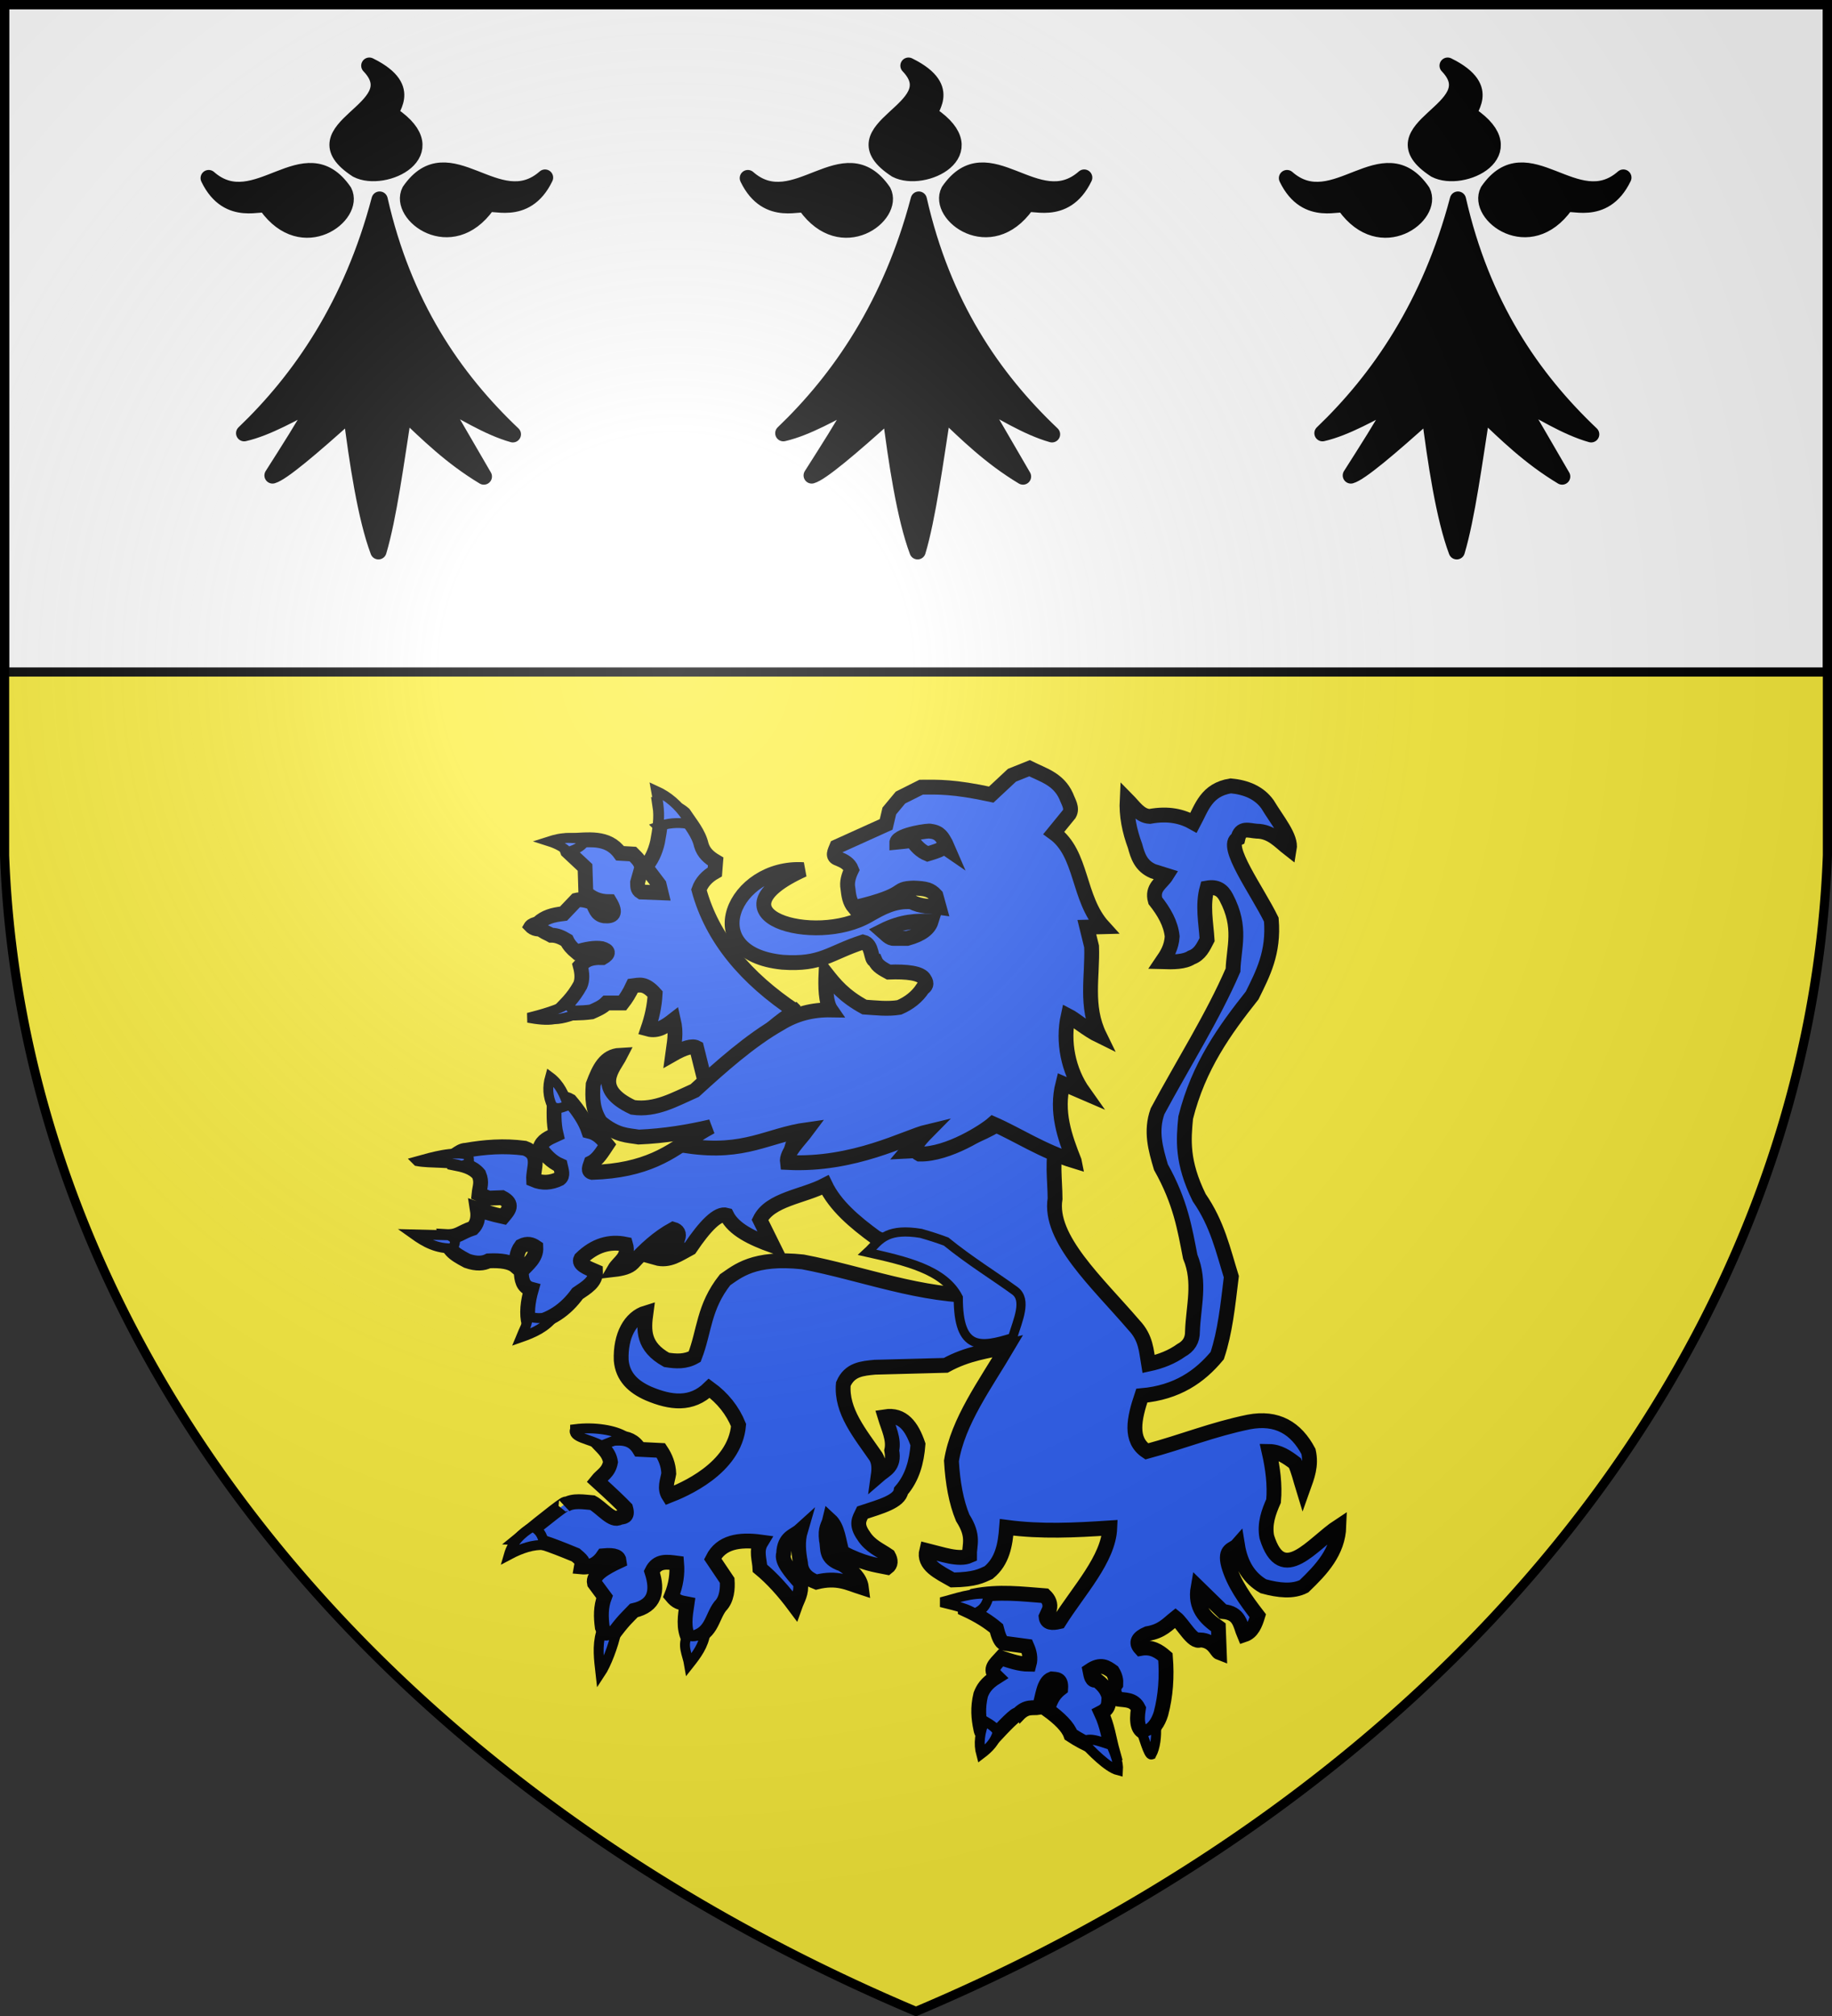
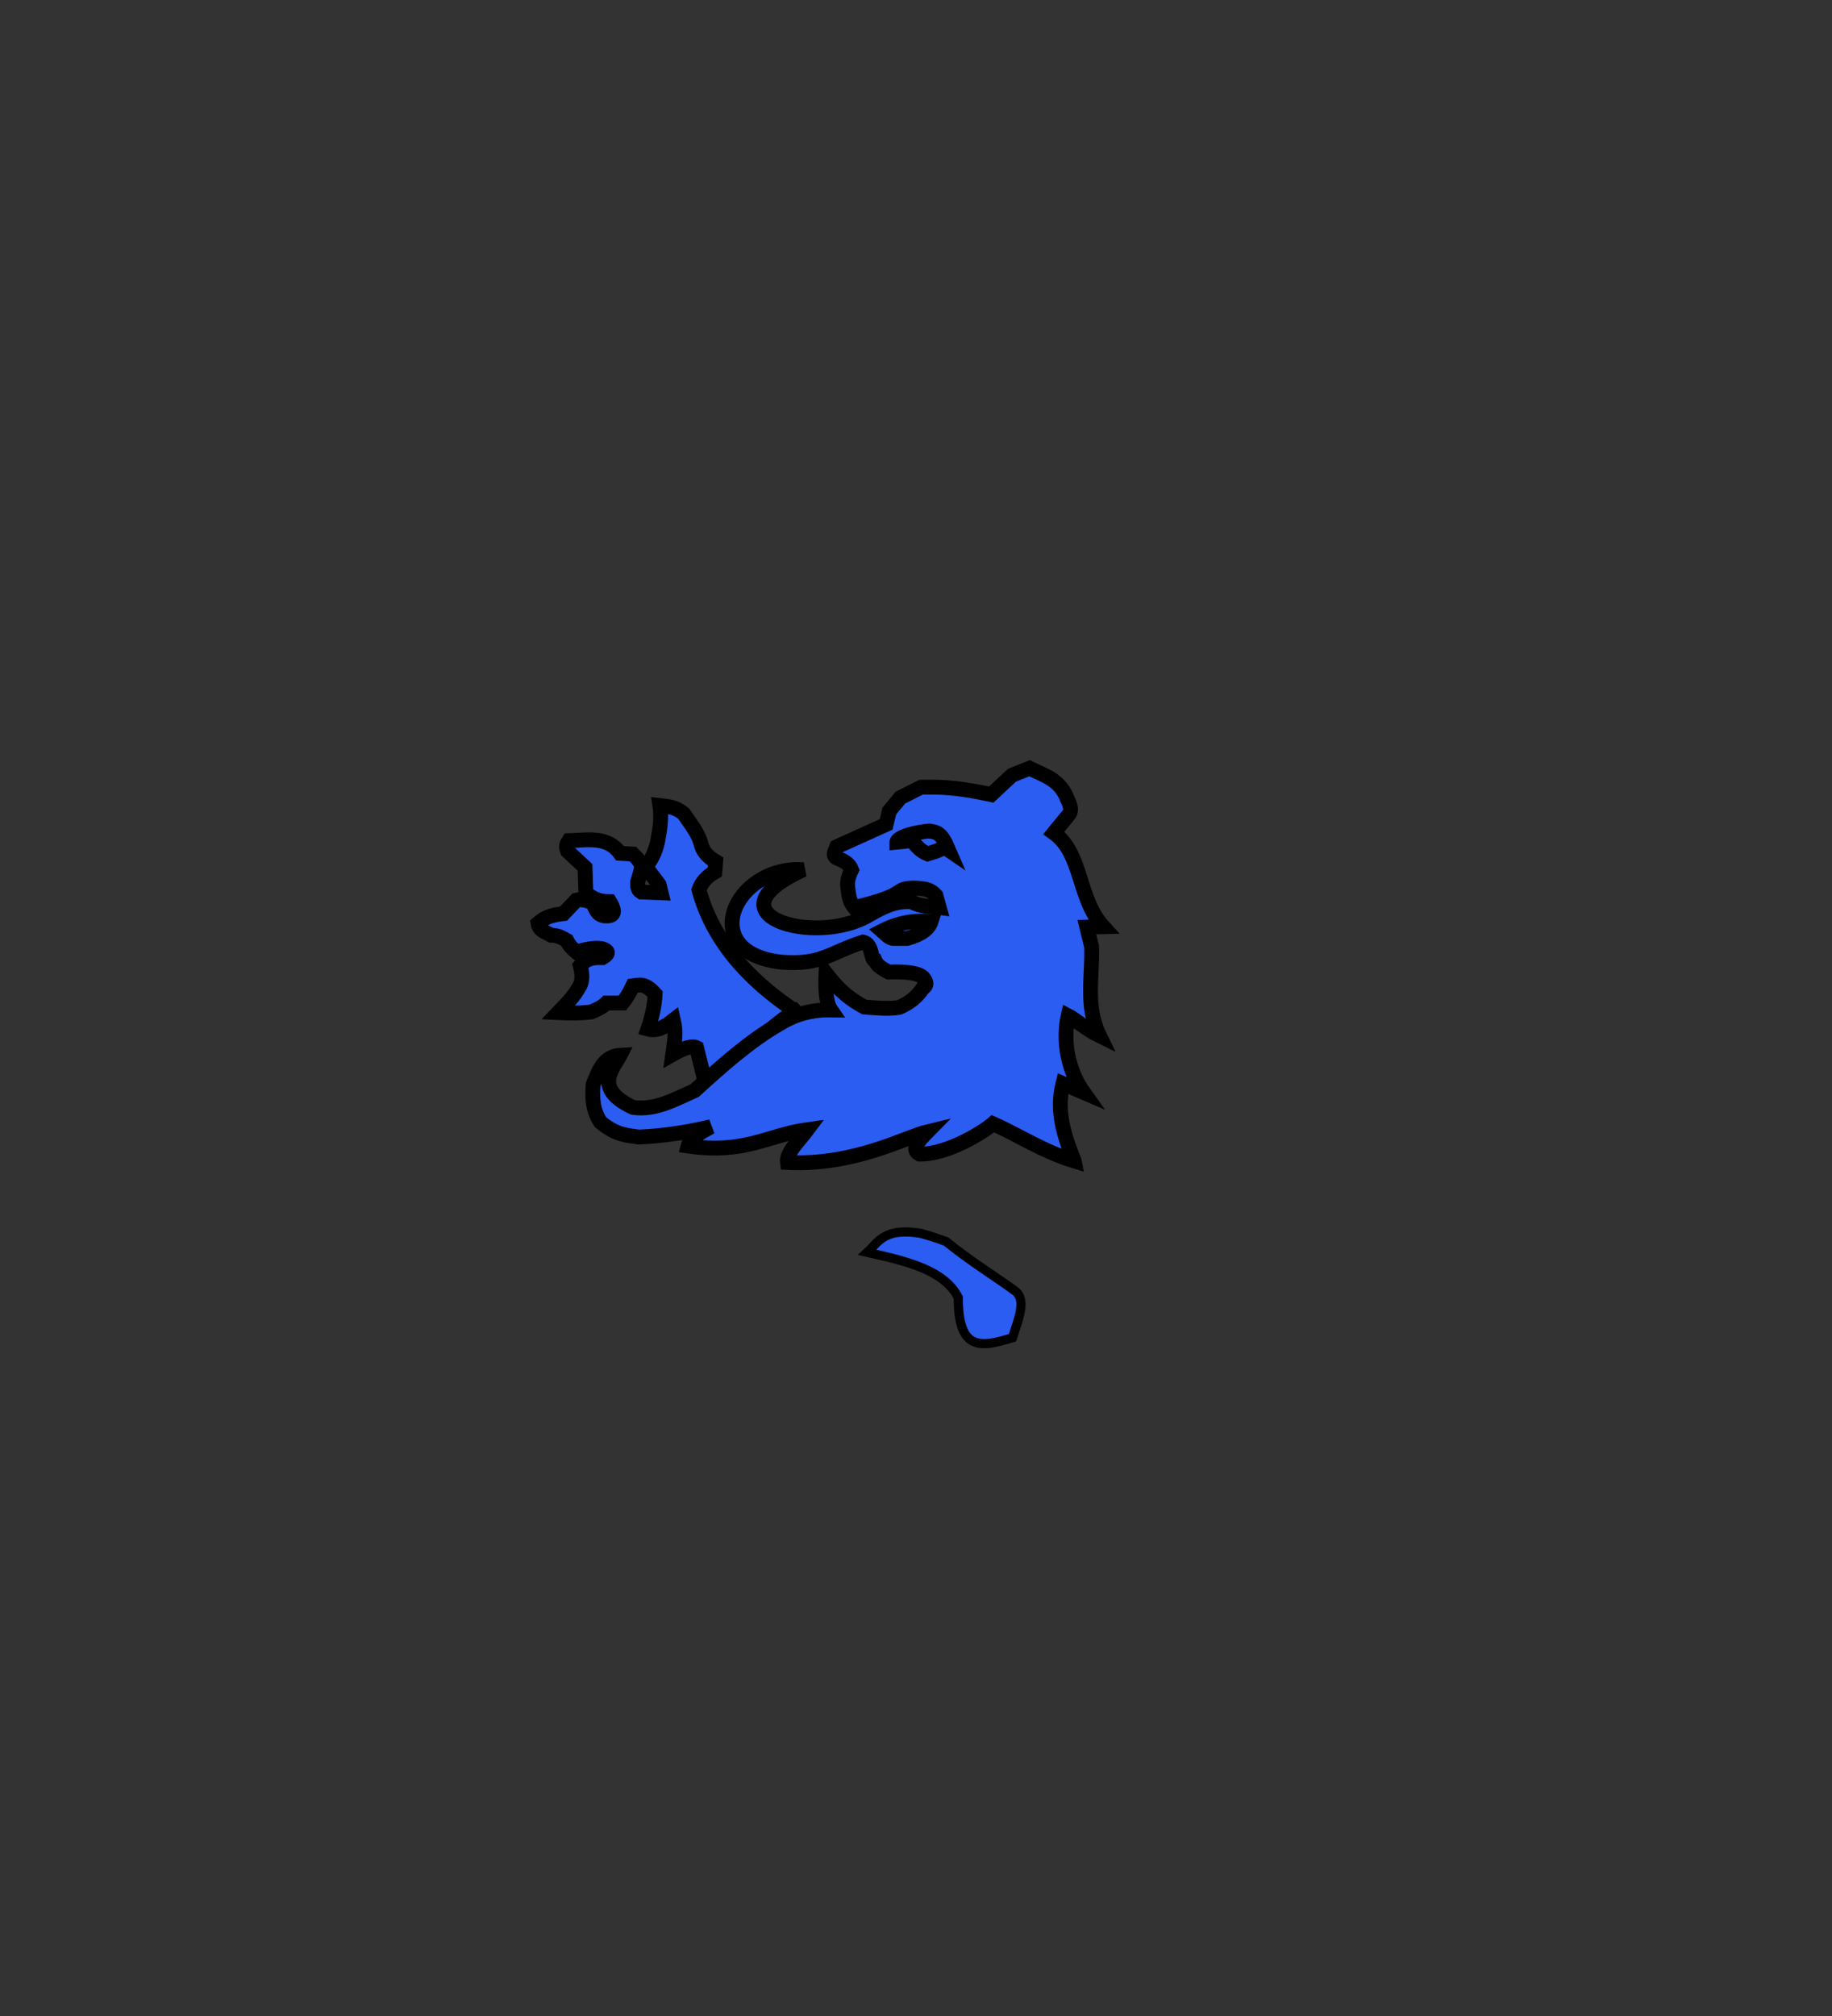
<svg xmlns="http://www.w3.org/2000/svg" xmlns:xlink="http://www.w3.org/1999/xlink" width="600" height="660">
  <rect width="100%" height="100%" fill="#333333" stroke="none" />
  <defs>
    <radialGradient id="c" cx="221" cy="226" r="300" fx="221" fy="226" gradientTransform="matrix(1.353 0 0 1.349 -77.63 -85.747)" gradientUnits="userSpaceOnUse">
      <stop stop-color="#FFF" stop-opacity=".31" />
      <stop offset=".19" stop-color="#FFF" stop-opacity=".25" />
      <stop offset=".6" stop-color="#6B6B6B" stop-opacity=".13" />
      <stop offset="1" stop-opacity=".13" />
    </radialGradient>
  </defs>
  <g fill="#FCEF3C">
-     <path id="b" d="M1.5 1.5h597V280A570 445 0 0 1 300 658.5 570 445 0 0 1 1.5 280Z" />
-   </g>
-   <path fill="#FFF" stroke="#000" stroke-width="3" d="M1.5 1.5h597V220H1.5z" />
-   <path id="a" stroke="#000" stroke-linecap="round" stroke-linejoin="round" stroke-width="5.33" d="M128.36 37.68c-2.38-1.06 8.37-8.42-7.4-16.18 13.96 14.48-25.08 20.3-4.04 34.01 8.97 4.65 29.85-5.45 11.44-17.83M87.39 67.36c-.83-2.01-12.57 4.41-19.04-9.05 15.44 13.57 31.39-14.29 44.29 4.4 3.98 7.71-13.46 21.08-25.25 4.65m72.07-.18c.83-2 12.57 4.42 19.04-9.04-15.44 13.57-31.39-14.29-44.29 4.4-3.98 7.71 13.46 21.08 25.25 4.64m-35.13-1.83c-9.07 34.49-25.99 58.91-44.36 76.47 7.64-1.75 16.22-6.74 24.53-11.09-5.08 9.04-10.16 16.94-15.24 24.92 3.04-.86 12.66-8.91 25.72-20.73 2.05 16.25 4.82 34.54 8.96 45.56 3.29-11 5.73-29.2 8.34-45.92 7.88 7.48 15.53 15.04 26.18 21.45l-14.96-25.74c7.73 4.13 16.27 9.6 24.46 11.91-19.43-18.44-35.79-42.33-43.63-76.83" />
+     </g>
  <use xlink:href="#a" x="176.58" />
  <use xlink:href="#a" x="353.16" />
  <g fill="#2B5DF2" stroke="#000" stroke-width="4.86">
    <path d="M260.47 331.04c-16.17-10.76-27.21-23.78-31.56-39.74.87-2.44 2.61-4.38 5.21-5.85l.27-3.41c-2.14-1.26-3.95-2.82-4.7-5.37-.89-3.89-3.55-6.95-5.74-10.24-2.88-2.5-5.63-2.4-7.82-2.68.63 3.98-.05 7.97-.79 11.95-.78 3.33-2.08 6.02-3.91 8.04l4.44 5.86.65 2.68-6.52-.25c-1.37-.83-1.14-2.03-1.18-3.17l1.31-4.63c-.01-1.98-1.52-3.27-2.87-4.63l-4.17-.24c-4.11-5.71-10.6-4.34-16.7-4.15-.48.85-1.35 1.34-.52 3.41l5.74 5.37.26 8.29c1.8 1.6 3.96 2.92 7.83 2.92 2.37 3.96.99 4.88-1.83 4.63-2.66-.45-2.83-2.76-3.91-4.38-2.79-1.03-4.15-.99-5.22-.73l-4.17 4.38c-3.65.42-6.1 1.13-8.35 3.17.41 2.5 2.6 2.91 4.3 3.9 1.92-.03 3.52.78 5.09 1.71.65 1.4 1.81 2.69 3.13 3.78 3.07-.9 5.97-1.49 8.35-1.1 2.24.67 2.54 1.61.26 2.93-4.69-.16-6.01 1.25-7.31 2.68.7 2.6.7 4.71 0 6.34-2.43 4.42-4.86 6.43-7.3 9.02 3.8.19 7.5.21 10.96-.25 1.75-.79 3.54-1.5 4.95-2.92h5.22c1.13-1.44 2.26-3.19 3.39-5.61 2.06-.24 3.91-1.13 7.3 2.68-.21 4-1.09 7.79-2.35 11.46 3.23.89 5.81-.94 8.35-2.92 1.04 4.45.25 7.34-.26 11.21 3.83-2.19 6.43-2.92 7.83-2.19l2.86 11.46c10.33-5.54 19.15-17.24 29.48-23.41Z" />
-     <path d="M346.28 373.82c-3.7-4.2-8.56-7.06-13.64-9.66-10.55 7.99-23.1 12.16-35.7 12.74 1.72-2.07 4.62-3.9 4.99-7.22-12.62 4.93-26.86 8.09-42.96 7.83.46-3.22 2.24-6.44 4.06-9.65-9.01 2.28-18.31 4.45-35.15 3.54-8.13 5.95-16.3 11.87-33.94 12.42-1.56-.37-.81-1.81-.37-3.11 2.23-1.09 3.69-3.62 5.25-5.96-1.52-1.94-3.12-3.8-6.01-4.46-1.09-3.29-3.29-6.58-6.11-9.88-1.89-1.09-3.26-.54-5.15-.36-.1 3.78-.32 7.57.59 11.35-2.48 1.14-4.51 1.93-5.27 4.34 1.73 2.29 3.54 4.53 6.64 5.86.36 1.6 1.03 3.31-.26 4.29-2.83 1.36-5.66 1.57-8.49.34-.19-3.71 2.6-8.4-2.95-10.34-6.79-.88-13.08-.38-19.18.69-1.34.02-2.29.78-3.29 1.43-.84.9-.97 1.8-.77 2.7 3.1.61 6.19 1.24 8.27 3.75 1.13 2.69.27 4.09.04 6.45l3.18 1.35 4.37-.17c4.01 2.07 2.12 4.14.37 6.21-3.69-.81-6.16-1.61-8.48-2.42.51 3.2-.26 4.96-1.48 6.21-4.18 1.37-4.77 2.98-8.95 2.73.84 4.16 2.19 5.38 7.11 7.96 3.11 1.08 5.29.86 7.01 0 4.09-.19 7.19.29 8.85 1.72.34-2.18.2-4.37 1.84-6.55 2.01-1.04 3.48-.55 4.8.35.2 3.6-2.74 5.53-4.8 7.93.11 2.65.48 5.12 3.32 5.86-1.16 4.08-1.65 7.95-.73 11.38 6.96-1.08 12.02-4.71 15.86-10 2.85-1.95 6.06-3.73 5.9-7.24-2.76-1.19-5.74-2.33-4.8-4.14 4.54-4.43 9.4-5.83 14.63-4.75 1.28 4.33-2.19 5.69-3.69 8.28 2.6-.3 4.81-.88 6.03-2.15 3.99-4.36 8.25-8.3 13.28-11.04 1.48.42 2.08 1.39 1.48 3.11l-7.12 6.26c4.31 1.23 7.51-1.26 11.15-3.18 4.92-7.3 9.12-11.64 11.96-10.81 2.32 4.7 8.32 7.55 15.12 10l-4.19-8.48c3.33-6.75 14.22-7.62 21.4-11.38 3.22 6.73 9.58 12.13 16.6 17.24 12.56 6.4 33.94 13.72 35.41 18.97-20.73.39-39.61-7.29-59.39-11.04-16.09-1.74-21.43 3.14-25.45 5.86-7.09 8.98-6.7 16.79-9.96 25.17-3.07 1.75-6.15 1.53-9.22 1.04-7.81-4.37-7.5-9.74-6.73-15.4-5.13 1.55-8.4 7.44-8.11 15.52.46 5.44 3.96 8.71 8.94 10.91 7.21 3.05 14.08 3.95 19.91-1.72 4.41 3.21 7.62 7.23 9.59 12.06-1.21 14.29-18.34 21.33-22.86 23.1-1.54-2.41-.41-4.82 0-7.24-.1-2.88-1.1-5.34-2.59-7.58l-7.01-.35c-3.47-5.73-9.32-3.01-14.38-3.1 1.76 2.26 4.39 3.84 4.9 7.26-.62 3.39-2.87 4.26-4.42 6.21 5.11 4.63 7.74 7.18 9.39 8.9.87 3.09-.89 2.73-2.02 3.02-2.27 1.58-5.9-3.21-8.85-4.82-2.47-.18-6.48-.98-8.96.8 1.64-2.01-6.61 4.51-14.08 10.62 4.29.13 14.24 4.34 17.55 5.69 3.13 2.67 2.07 2.18 1.8 3.9 3.15.3 5.52-1.03 7.27-3.65 3.94-.37 5.03.47 5.17 1.72-4.93 2.29-8.72 4.64-8.12 7.24l3.32 4.48c-1.28 3.34-1.19 6.67-.74 10 1.23 3.07 2.06 2.83 2.95 3.11 4-5.51 5.33-6.45 7.38-8.62 6.91-1.59 8.02-6.3 5.9-12.76 1.79-3.7 4.97-3.17 8.12-2.76.3 3.57-.23 7.14-1.67 10.71 1.72 2.09 2.63 2.18 5.05 2.65-.6 4.05-1.24 7.72.54 11.44 7.62-.96 7.38-6.82 10.33-10.68 2.27-2.25 2.47-5.88 2.3-8.44l-4.75-7.06c2.75-5.49 8.61-6.51 15.86-5.51-1.75 2.87-.5 5.74-.37 8.61 4 3.29 7.79 7.51 11.44 12.42.84-2.37 2.28-4.32 1.84-7.59-3.27-3.66-6.35-7.26-5.53-9.65.25-5.51 3.38-5.64 5.53-7.59-1.05 3.57-.67 7.13 0 10.69.17 2.88 1.87 4.96 5.17 6.21 6.88-1.72 10.51.35 14.75 1.72-.36-2.89-2.79-5.34-6.27-7.58-5.84-1.93-4.49-5.11-5.16-7.93-.47-4 .63-4.59 1.1-6.56 2.76 2.52 2.85 7.02 4.06 10.69 7.07 3.63 10.69 4.01 14.76 4.83 1.21-.92 1.23-2.22.36-3.79-2.8-1.94-5.94-3.13-8.11-6.55-2.74-3.87-1.31-5.6-.37-7.59 5.89-1.95 12.12-3.6 12.65-7.12 3.7-4.26 5.09-9.55 5.53-15.17-2.01-5.87-4.99-10-10.8-9.08 1.11 3.67 3.03 7.35 2.21 11.03 1.03 5.33-2.18 6.31-4.43 8.27.31-2.19.34-4.33-.73-6.2-5.24-7.59-11.47-14.96-10.7-23.79 2.07-4.83 6.22-5.12 10.33-5.52l23.21-.61c7.29-4.01 13.65-4.6 20.29-6.2-7.29 12.36-16.33 24.52-18.42 37.5.41 7.12 1.54 13.44 3.69 18.62 3.89 6.09 2.16 8.7 2.21 12.41-3.43 1.51-8.94-.48-14.01-1.73-1.2 4.77 3.97 7.09 8.48 9.66 7.48-.14 9.35-1.33 11.8-2.42 4.56-3.73 5.47-9.17 5.9-14.82 11.44 1.51 22.35.95 33.79.2-.43 10.23-10.18 20.46-16.6 30.69-2.27.52-4.08.48-4.27-1.59l1.1-2.41c.48-1.86-.22-3.27-1.47-4.48-7.56-.57-15-1.55-23.22.06-1.61 1.44-3.05 2.88-2.95 4.32 4.59 2.1 7.8 4.21 10.3 6.31.5 1.94 1.04 3.84 2.22 4.82l7.74 1.04c.86 1.95 1.28 3.91.74 5.86-3.31-.02-6.24-1.11-9.22-2.07-1.71 1.9-4.1 3.69-1.48 6.21-3.44 2.15-4.45 4.02-5.16 5.86-1.03 4.25-.69 7.74 0 11.03.33 2.41 2 2.94 3.69 3.45 4.13-4.46 7.79-8.28 8.48-7.93 2.87-3.03 4.78-2.05 7.01-2.41 1.17-3.38 1.33-8.27 4.06-9.31 1.45.16 3.17-.18 2.95 3.1-2.99 2.3-3.39 4.6-4.43 6.9 4.03 2.9 6.85 5.69 7.75 8.27 5.08 3.33 9.61 5.11 13.65 5.52-1.19-4.24-1.58-8.23-3.69-12.76 2.9-1.49 2.28-3.38 2.58-5.17-.54-1.62-1.13-3.26-4.06-5.52-1.68.51-1.87-1.42-2.21-3.1 3.6-2.44 5.48-1.02 7.38.34.96 1.57 1.18 2.9 1.1 4.14-1.19 1.61-.48 3.22.37 4.83 2.55.43 5.44-.07 7.01 3.1-.72 4.56-.17 7.59 2.58 7.93 2.32-1.06 3.87-3.19 4.8-6.2 1.57-5.87 1.99-12.1 1.47-18.62-2.18-1.9-4.56-3.43-8.11-2.76-1.79-1.95-.86-3.53 2.21-4.83 4.83-.79 6.69-3.16 9.22-5.17 2.34 1.84 5.72 8.39 8.06 7.22 4.42.17 5.32 3.78 6.27 4.14l-.31-8.26c-4.34-3-7.8-6.56-6.64-13.1l8.12 7.93c5.6.42 5.66 4.42 7.01 7.59 2.56-.86 3.57-3.44 4.42-6.21-4.06-5.28-7.92-10.62-9.59-16.55-1.43-5.44 1.54-4.95 2.95-6.55 1.04 6.48 3.97 10.86 8.49 13.45 5.01 1.37 9.64 1.85 13.28 0 5.76-5.53 11.13-11.26 11.43-19.66-8.59 5.6-18.57 19.88-23.61 3.45-.78-4.31.6-8.05 2.22-11.72.47-5.22-.22-10.66-1.48-16.21 3.27.04 5.9 1.84 8.48 3.8 1.17 2.47 1.82 5.41 2.67 8.17 1.32-3.69 2.8-7.33 1.76-11.97-4.06-7.65-10.27-11.42-19.55-9.65-11.82 2.42-21.43 6.39-33.41 9.63-5.66-3.73-4.17-10.69-1.63-18.25 11.59-1.04 19-6.23 24.71-13.1 2.57-7.73 3.45-16.16 4.62-25.84-2.7-8.63-4.53-17.25-10.52-25.88-5.75-11.68-5.13-18.97-4.43-26.2 4.21-16.79 12.77-28.65 21.77-40 3.48-7.07 7.18-13.96 6.27-24.82-4.58-9.43-15.65-24.38-10.94-26.57.88-3.87 3.6-2.56 6.14-2.39 4.84.05 7.49 3.37 10.7 5.86.7-3.93-3.87-9.21-7.16-14.68-2.71-3.74-6.88-5.53-12.02-6.01-7.97 1.28-9.5 7.07-12.17 12.07-3.73-2.11-8.23-3.2-14.39-2.07-3.23-.16-5.12-3.24-7.38-5.52-.27 5.24.77 10.27 2.59 15.17.89 3.32 1.93 6.56 5.9 8.28l4.42 1.38c-1.59 2.53-4.91 3.98-3.69 8.27 2.87 3.64 5.1 7.44 5.54 11.72-.22 3.59-1.74 5.97-3.32 8.28 3.68.11 7.27.11 9.59-1.38 2.9-1.07 3.94-3.53 5.16-5.86-.36-5.63-1.56-11.26 0-16.9 3.26-.6 5.09.8 6.27 3.11 5.22 9.9 2.43 16.28 2.22 23.79-6.65 15.4-16.46 30.8-24.72 46.2-2.34 6.51-.63 12.39 1.11 18.27 6.47 11.52 7.82 20.3 9.59 29.31 3.5 8.41 1 16.36.74 24.48.05 2.92-1.31 4.91-3.69 6.2-3.03 2.17-6.63 3.62-10.7 4.49-.73-4.26-.75-8.51-4.79-12.76-12.01-14.01-27.93-28.28-25.82-41.37-.03-6.29-1.13-12.92.73-18.62Z" />
    <path d="M351.81 380.08c-3.15-7.96-6.04-16.11-3.69-25.35l6.78 2.92c-5.08-7.14-6.93-16.68-5.06-25.13 2.08 1.06 6.26 4.65 10.28 6.6-4.77-9.75-2.25-19.5-2.61-29.25l-1.56-6.34 5.37-.14c-8.45-9.29-6.73-23.93-16.17-30.72l5.06-6.2c1.1-1.95-.32-3.9-1.04-5.85-2.56-5.63-7.61-6.92-12-9.12l-5.74 2.3-6.78 6.33c-12.25-2.65-17.38-2.46-22.95-2.43l-6.79 3.41-3.65 4.39-1.04 4.39-16.17 7.31c-.61 1.54-1.7 3.24.52 3.9 1.81.76 3.54 1.6 4.33 3.64-1 2.04-1.59 4.08-1.2 6.11.26 2.2.49 4.4 2.11 6.28 18.49-4.35 12.35-6.18 19.41-6.4 4.03.16 5.5.48 7.3 2.44l1.07 3.88c-3.01-.43-6.02-.14-9.02-1.81-5.6-.45-9.86 1.98-14.09 4.39-17.67 10.34-53.65-.24-21.36-14.92-22.78-1.44-35.41 27.43-6.87 30.31 12.88.89 15.35-3.03 26.41-6.63 3.24.76 2.4 5.87 3.91 6.06.78 1.89 2.72 2.82 4.48 3.79 5.92-.22 10.64.3 11.69 2.36 1.01 1.53.41 2.3-.52 2.92-1.82 2.8-4.42 4.86-7.71 6.28-3.8.62-7.61.14-11.41-.11-6.74-3.68-9.69-7.36-12.58-11.04-.19 4.26-.13 9.5 1.59 11.98-6-.1-11.55 1.31-16.57 4.42-9.85 5.55-19.55 14.26-28.01 21.97-6.51 2.87-12.81 6.58-20.25 5.51-13.29-6.22-6.31-12.9-4.18-17.07-4.88.25-6.88 4.32-8.83 9.58-.32 4.46-.22 8.31 2.39 12.31 5.43 4.54 9.03 4.29 12.52 4.9 8.43-.36 16.2-1.65 23.66-3.38-5.32 2.85-7.05 4.37-7.52 6.31 18.75 2.72 26.09-3.57 39.12-5.37-2.71 3.66-7 7.52-6.56 10.76 21.93 1.12 38.89-8.41 45.87-10.07-2.87 2.91-5.52 5.76-2.61 7.32 9.5.18 21.5-7.67 24.06-9.93 7.95 3.46 16.26 9.03 26.61 12.19Z" />
    <path d="M304.98 301.6c-4.58-.15-9.42-.17-16.04 3.17 1.17 1.01 2.42 2.6 3.91 2.44h4.3c4.88-1.34 7.11-3.3 7.83-5.61Zm-11.25-25.91c.66-2.54 11-3.92 10.99-3.56 3.24.33 3.96 2.24 4.98 3.97l.92 2.11-1.6-1.1c-.84 1.17-2.31 1.48-3.66 1.96l-1.58.48c-2.33-.96-3.79-2.66-5.11-4.48-2.13.43-3.4.46-4.94.62Z" />
-     <path stroke-width="3.24" d="M215.51 270.6c3.08-1.12 6.25-1.41 9.51-.92l-.26-2.3c-2.63-3.85-5.91-6.69-9.86-8.48.74 3.97 1.42 7.94.61 11.7Zm-24.06 5.06c-1.29 1.82-3.34 2.54-5.36 3.3-1.47-1.5-3.56-2.66-6.23-3.51 1.82-.58 3.69-1.12 6.42-1.12 1.76.13 3.57-.17 5.17 1.33Zm-13.13 25.87c-.81 1.27-1.18 2.46-.26 3.41-1.69.05-3.39.26-5.08-1.58.92-1.62 3.05-1.82 5.34-1.83Zm7.18 27.28c2.23 1.12.95 2.07 4.89 2.69-2.62.8-5.69 2.12-8.86 2.18-2.51.44-5.47.09-8.55-.48 4.1-.99 10.65-2.91 12.52-4.39Zm-5.35 23.76c-.9 3.19-.82 6.39.74 9.59 2.1 1.37 3.51.11 5.16-.23-1.23-3.59-2.72-7.01-5.9-9.36Zm-43.46 27.58c5.05-1.4 11.64-3.36 16.69-2.09.11 1.67 1.06 2.83-2.27 3.61-3.39-1.37-10.16-.74-14.42-1.52Zm-1.12 23.98c3.58 2.55 7.4 4.77 12.99 4.58.02-1.73 1.75-2.57-1.52-4.3zm37.24 26.74c.08 2.65-1.34 4.71-2.24 6.96 4.28-1.49 8.31-3.33 10.98-6.96-2.91.67-5.83 1.04-8.74 0Zm15.54 37.01c-1.18 2.77 4.75 3.16 8.66 5.39l7.63-3.04c-3.2-2.01-9.92-3.16-16.29-2.35Zm-13.89 31.91c-3.89 2.25-6.66 5.23-7.82 9.26 4.16-2.21 8.08-3.46 11.61-3.21-.37-2.29-.92-4.53-3.79-6.05Zm22.37 34.69c-1.29 4.43-.67 8.86-.17 13.29 1.83-2.75 4.26-8.93 5.2-13.62-1.51.44-3.52 2.55-5.03.33Zm28.48.8c1 .71 2.75.61 5.72-.8-.53 4.15-2.9 7.3-5.35 10.4-.53-3.2-2.52-6.4-.37-9.6Zm98.8-13.39c-5.89-.71-11.29 1.55-15.9 2.64 6 1.44 8.69 2.24 10.99 3.68 4.02-1.6 4.07-4.28 4.91-6.32Zm-1.67 41.49c-1.53 3.84-2.03 7.49-1.11 10.86 2.61-1.97 4.71-4.18 5.35-7.06-.24-1.27-2.05-2.53-4.24-3.8Zm32.35 6.98c1.62-2.08 6.57.26 9.17.93 1.29 2.94 2.38 5.8 2.21 8.28-3.44-.87-8.91-6.53-11.38-9.21Zm18.67-4.48 1.88 1c.65.01 2.06-1.39 3.27-1.73.19 3.3-.2 6.87-1.48 9.25-.98.33-2.69-6.33-3.67-8.52Z" />
    <path stroke-width="3" d="M290.68 404.38c-3.04 1.33-4.54 3.68-6.65 5.62 12.59 2.82 25.15 5.65 29.82 14.8-.06 17.71 7.49 16.33 17.76 13.14 1.72-5.7 4.88-12.38.74-15.39-6.37-4.65-14.7-9.75-22.49-16.09-2.44-.91-5.14-1.8-8.25-2.68-5.26-.86-8.56-.44-10.93.6Z" />
  </g>
  <use xlink:href="#b" fill="url(#c)" />
  <use xlink:href="#b" fill="none" stroke="#000" stroke-width="3" />
</svg>